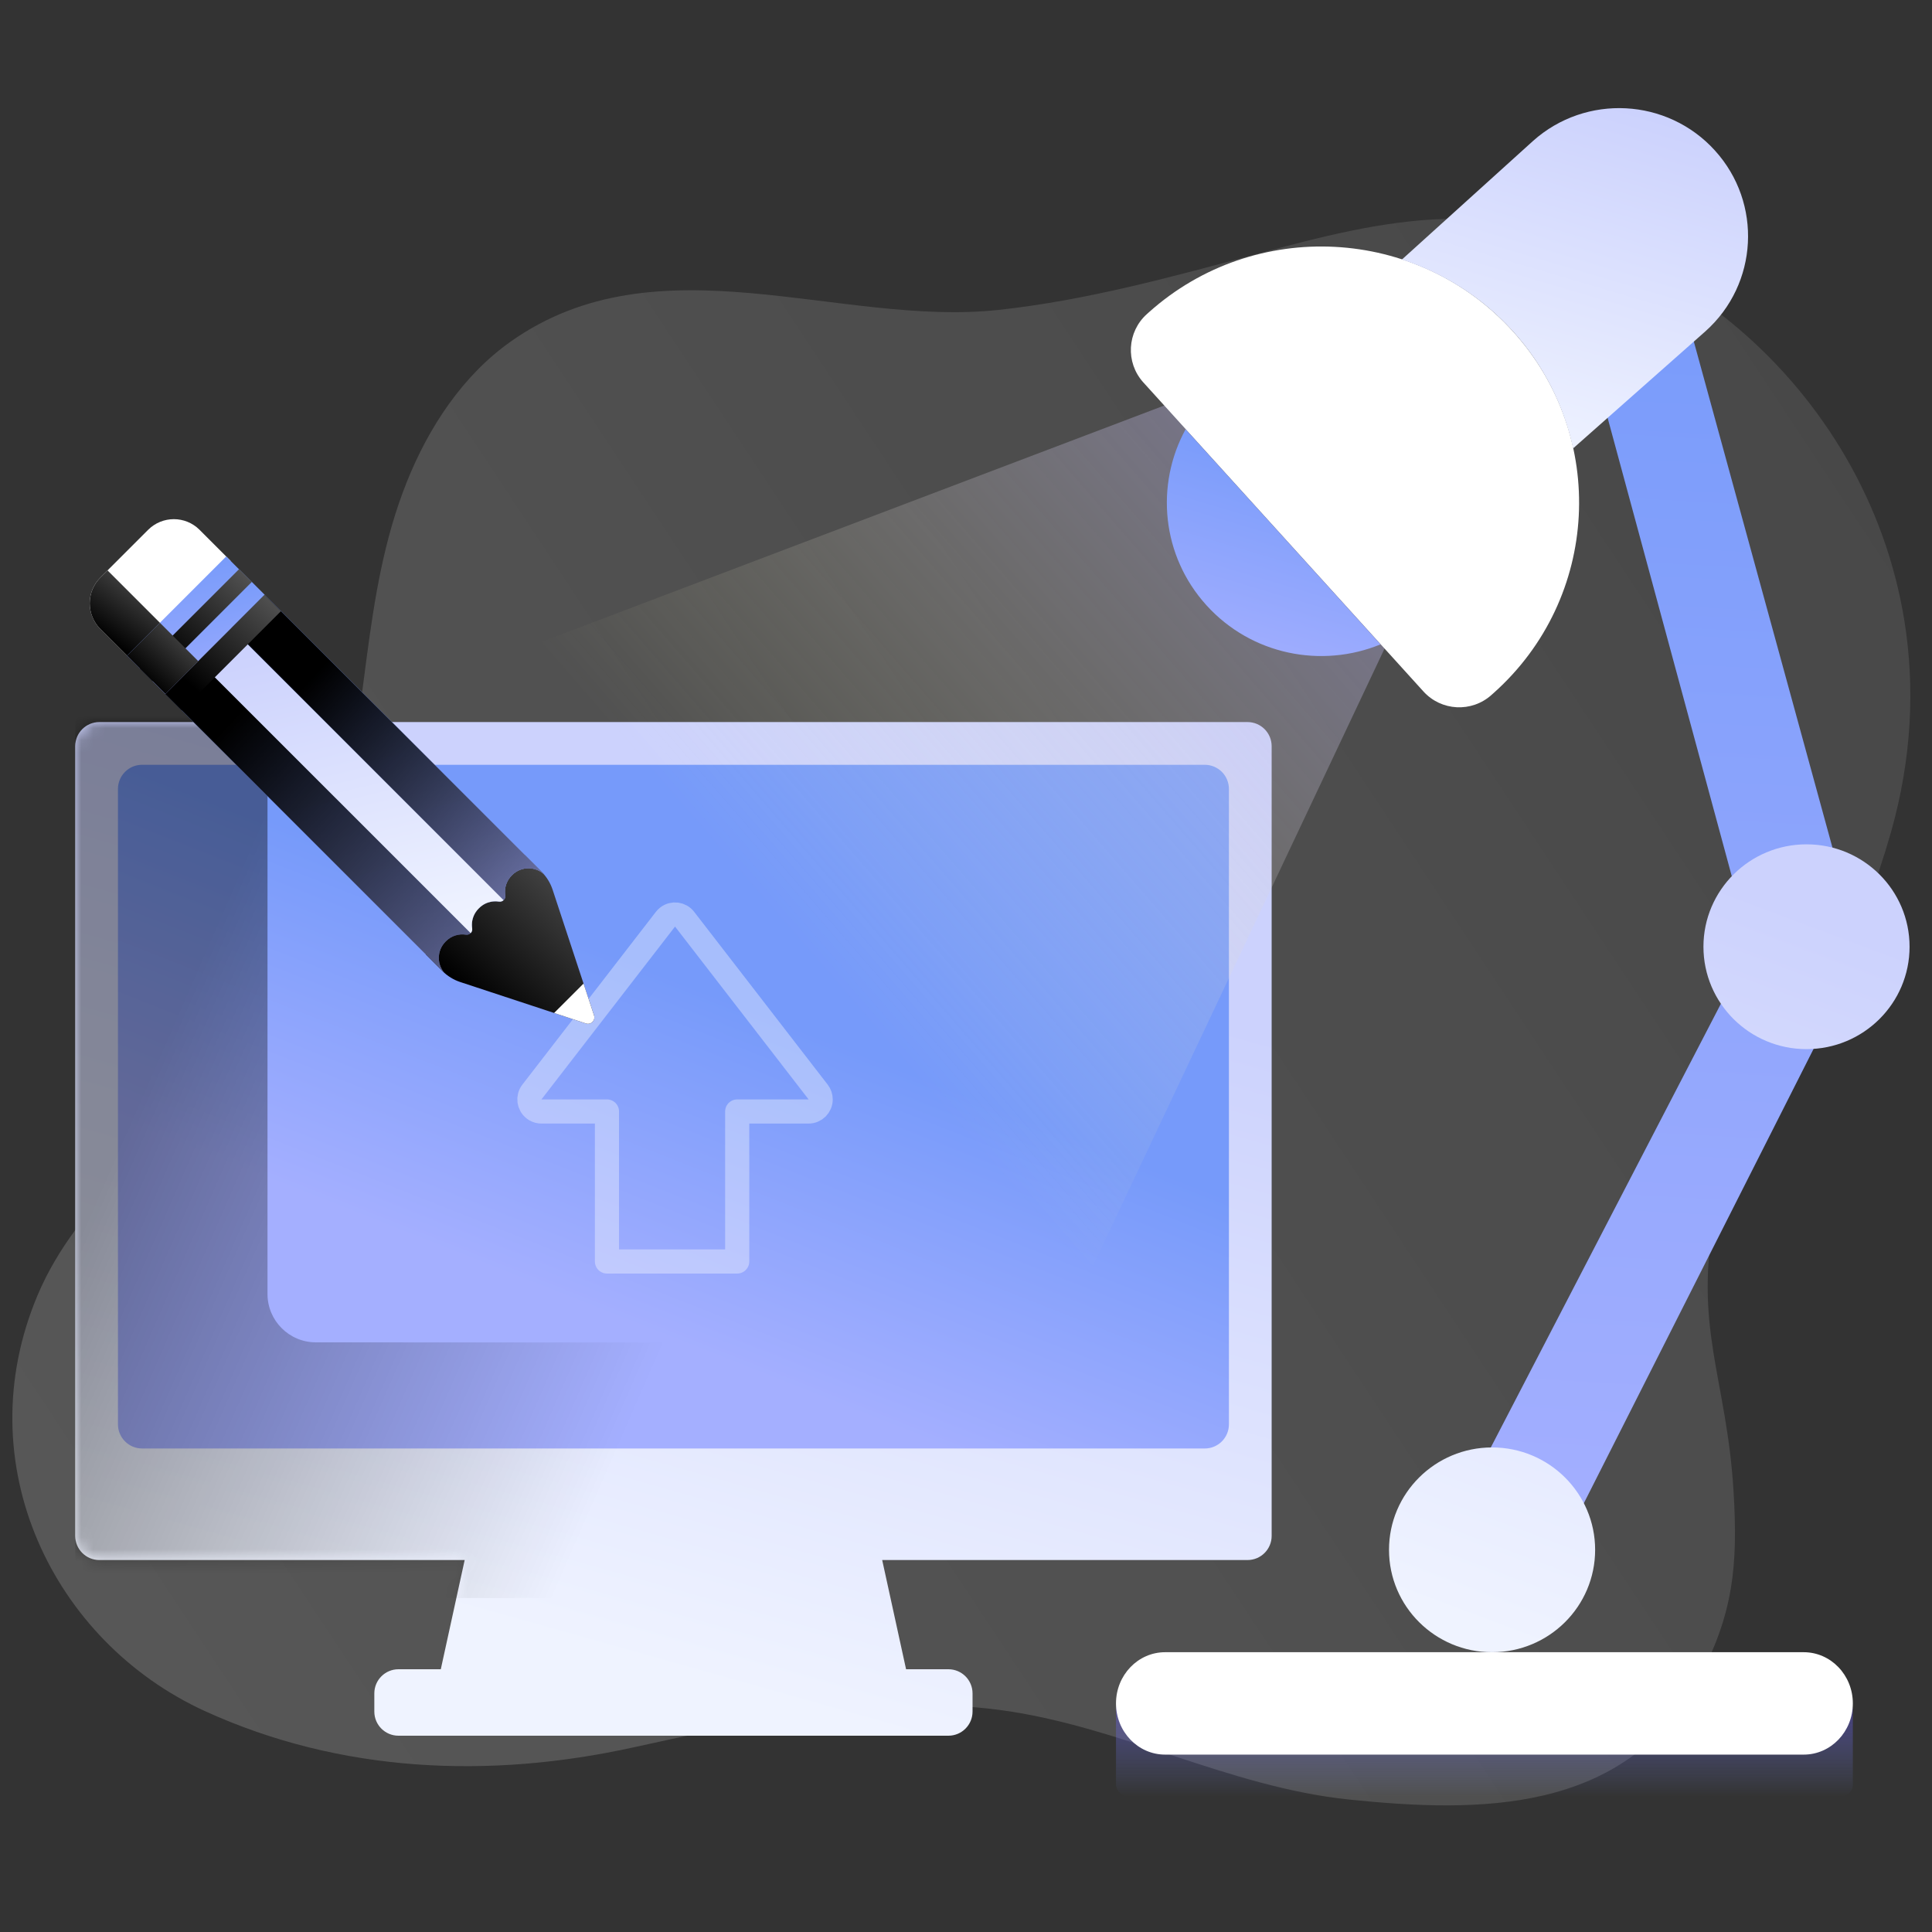
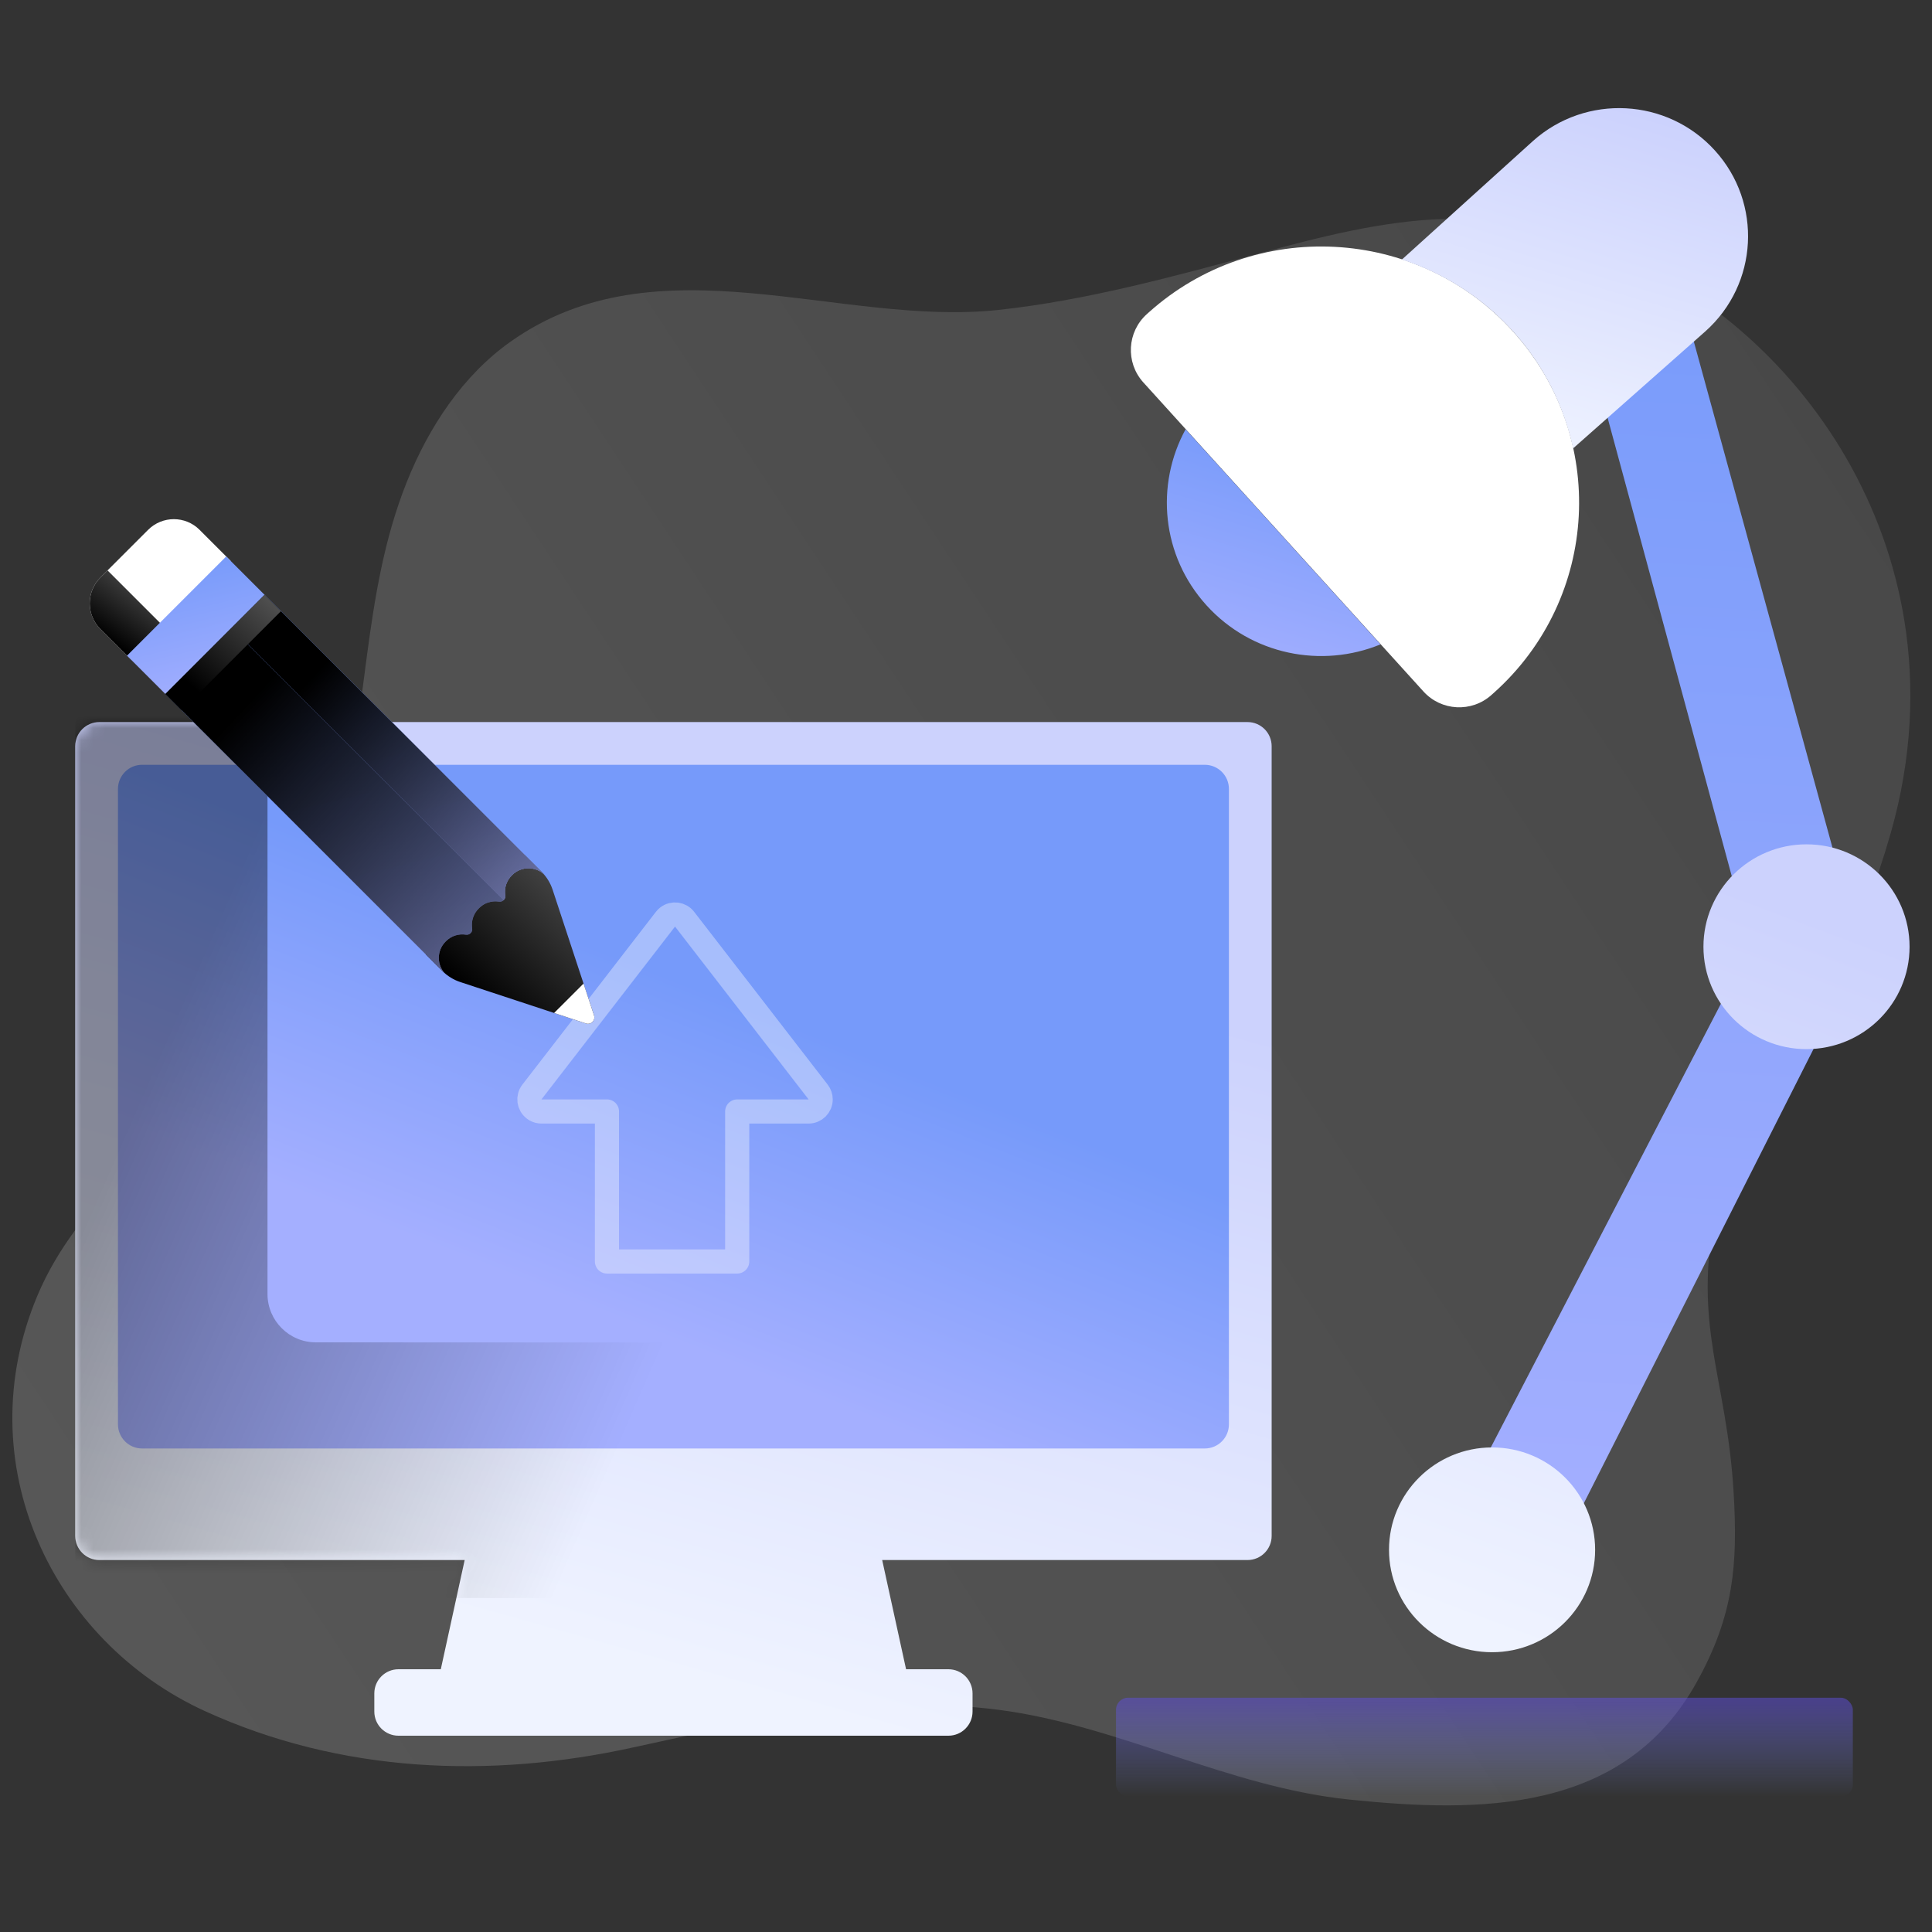
<svg xmlns="http://www.w3.org/2000/svg" xmlns:xlink="http://www.w3.org/1999/xlink" width="160" height="160" viewBox="0 0 160 160">
  <rect x="0" y="0" width="160" height="160" fill="#333333" stroke="none" />
  <defs>
    <linearGradient id="f364znr8ra" x1="-86.14%" x2="171.438%" y1="260.622%" y2="-124.509%">
      <stop offset="0%" stop-color="#FFF" />
      <stop offset="100%" stop-color="#FFF" stop-opacity="0" />
    </linearGradient>
    <linearGradient id="4k5ycmzsqc" x1="49.938%" x2="25.915%" y1="14.296%" y2="85.889%">
      <stop offset="0%" stop-color="#CCD2FD" />
      <stop offset="100%" stop-color="#EFF3FF" />
    </linearGradient>
    <linearGradient id="6fymed4vud" x1="49.938%" x2="25.915%" y1="31.163%" y2="68.935%">
      <stop offset="0%" stop-color="#769AFA" />
      <stop offset="100%" stop-color="#A4AFFF" />
    </linearGradient>
    <linearGradient id="9p1xuy9njf" x1="2.561%" x2="50%" y1="51.817%" y2="67.359%">
      <stop offset="0%" stop-opacity=".4" />
      <stop offset="100%" stop-opacity="0" />
    </linearGradient>
    <linearGradient id="syui4emi9g" x1="49.938%" x2="25.915%" y1=".259%" y2="100%">
      <stop offset="0%" stop-color="#6B90F1" />
      <stop offset="100%" stop-color="#8F9CFC" />
    </linearGradient>
    <linearGradient id="8u66825uth" x1="-142.253%" x2="75.91%" y1="-159.674%" y2="80.024%">
      <stop offset="0%" stop-color="#FFF" />
      <stop offset="99.984%" />
    </linearGradient>
    <linearGradient id="uv0tn85mri" x1="49.938%" x2="25.915%" y1=".259%" y2="100%">
      <stop offset="0%" stop-color="#769AFA" />
      <stop offset="100%" stop-color="#A4AFFF" />
    </linearGradient>
    <linearGradient id="sk25kwq84j" x1="63.936%" x2="-52.765%" y1="13.539%" y2="122.201%">
      <stop offset="0%" />
      <stop offset="100%" stop-opacity="0" />
    </linearGradient>
    <linearGradient id="qiqr3yx39k" x1="49.938%" x2="25.915%" y1=".26%" y2="99.999%">
      <stop offset="0%" stop-color="#CCD2FD" />
      <stop offset="100%" stop-color="#EFF3FF" />
    </linearGradient>
    <linearGradient id="xwizzguqml" x1="49.938%" x2="25.915%" y1="2.766%" y2="97.48%">
      <stop offset="0%" stop-color="#769AFA" />
      <stop offset="100%" stop-color="#A4AFFF" />
    </linearGradient>
    <linearGradient id="6i3hv45y8m" x1="63.936%" x2="-52.765%" y1="15.377%" y2="118.561%">
      <stop offset="0%" />
      <stop offset="100%" stop-opacity="0" />
    </linearGradient>
    <linearGradient id="e5tw6hg79n" x1="-83.082%" x2="67.936%" y1="-159.674%" y2="80.024%">
      <stop offset="0%" stop-color="#FFF" />
      <stop offset="99.984%" />
    </linearGradient>
    <linearGradient id="xhp4xjuozo" x1="49.938%" x2="25.915%" y1=".259%" y2="100%">
      <stop offset="0%" stop-color="#769AFA" />
      <stop offset="100%" stop-color="#A4AFFF" />
    </linearGradient>
    <linearGradient id="169gh8ht8p" x1="49.938%" x2="25.915%" y1=".259%" y2="100%">
      <stop offset="0%" stop-color="#769AFA" />
      <stop offset="100%" stop-color="#A4AFFF" />
    </linearGradient>
    <linearGradient id="as6w5wjzjq" x1="-142.253%" x2="75.91%" y1="-159.666%" y2="80.023%">
      <stop offset="0%" stop-color="#FFF" />
      <stop offset="99.984%" />
    </linearGradient>
    <linearGradient id="1848y4s26r" x1="-142.253%" x2="75.91%" y1="-159.674%" y2="80.024%">
      <stop offset="0%" stop-color="#FFF" />
      <stop offset="99.984%" />
    </linearGradient>
    <linearGradient id="re0dl206os" x1="-142.253%" x2="75.91%" y1="-159.674%" y2="80.024%">
      <stop offset="0%" stop-color="#FFF" />
      <stop offset="99.984%" />
    </linearGradient>
    <linearGradient id="lzrc05ij0t" x1="50%" x2="50%" y1="100%" y2="4%">
      <stop offset="0%" stop-color="#8098FF" stop-opacity="0" />
      <stop offset="100%" stop-color="#5F4FDF" />
    </linearGradient>
    <linearGradient id="6dwl5dnklu" x1="33.405%" x2="97.034%" y1="54.068%" y2="-11.576%">
      <stop offset="0%" stop-color="#FFFDBA" stop-opacity="0" />
      <stop offset="100%" stop-color="#A9A1FF" />
    </linearGradient>
    <linearGradient id="4ncjqax0gv" x1="49.938%" x2="25.915%" y1=".902%" y2="99.353%">
      <stop offset="0%" stop-color="#769AFA" />
      <stop offset="100%" stop-color="#A4AFFF" />
    </linearGradient>
    <linearGradient id="x2xjedj3kw" x1="49.995%" x2="48.1%" y1=".259%" y2="100%">
      <stop offset="0%" stop-color="#769AFA" />
      <stop offset="100%" stop-color="#A4AFFF" />
    </linearGradient>
    <linearGradient id="upzdgiqgex" x1="49.938%" x2="25.915%" y1=".903%" y2="99.353%">
      <stop offset="0%" stop-color="#CCD2FD" />
      <stop offset="100%" stop-color="#EFF3FF" />
    </linearGradient>
    <linearGradient id="f1dvfhavdy" x1="49.938%" x2="25.915%" y1=".903%" y2="99.353%">
      <stop offset="0%" stop-color="#CCD2FD" />
      <stop offset="100%" stop-color="#EFF3FF" />
    </linearGradient>
    <path id="ng7qf9sryb" d="M32.253 69.398H2c-1.105 0-2-.895-2-2V2C0 .895.895 0 2 0h95.084c1.105 0 2 .895 2 2v65.398c0 1.105-.895 2-2 2H66.83l1.978 9.044h3.505c1.105 0 2 .895 2 2v1.504c0 1.105-.895 2-2 2H26.771c-1.105 0-2-.895-2-2v-1.504c0-1.105.895-2 2-2h3.505l1.977-9.044z" />
  </defs>
  <g fill="none" fill-rule="evenodd">
    <g>
      <g>
        <path fill="url(#f364znr8ra)" fill-rule="nonzero" d="M150.194 91.233c-1.391-10.402 4.46-17.08 3.515-34.36-.347-6.355-2.028-12.04-4.66-16.956-9.313-17.394-30.532-25.186-46.725-19.091-4.9 1.843-9.34 4.792-13.715 7.75C82.515 32.7 76.395 36.89 69.76 40.01c-12.013 5.651-28.637 3.495-37.375 15.658-2.82 3.926-4.101 8.89-4.337 13.8-.49 10.173 3.447 19.52 3.922 29.558.337 7.12-.588 14.308-2.74 21.072-2.469 7.757-7.59 14.588-8.163 22.963-1.035 15.13 10.544 26.735 24.323 28.072 12.296 1.193 24.144-2.355 34.604-8.762 8.426-5.16 17.84-10.765 27.525-12.744 9.85-2.014 20.044-.133 29.87-2.424 10.475-2.444 21.835-6.262 24.02-18.53 1.107-6.22.078-10.316-2.25-15.953-3.613-8.75-7.67-11.797-8.965-21.487z" opacity=".3" transform="translate(-603, -200) translate(596.845, 189.709) translate(91.429, 95.067) rotate(-341) translate(-91.429, -95.067)" />
        <g>
          <g transform="translate(-603, -200) translate(596.845, 189.709) translate(12.384, 53.286) translate(0, 16.803)">
            <mask id="ckz570087e" fill="#fff">
              <use xlink:href="#ng7qf9sryb" />
            </mask>
            <use fill="url(#4k5ycmzsqc)" xlink:href="#ng7qf9sryb" />
            <path fill="url(#6fymed4vud)" d="M5.539 3.539h88.006c1.105 0 2 .895 2 2v52.62c0 1.104-.895 2-2 2H5.54c-1.105 0-2-.896-2-2V5.538c0-1.105.895-2 2-2z" mask="url(#ckz570087e)" />
            <path stroke="#FFF" stroke-linecap="round" stroke-linejoin="round" stroke-width="2" d="M49.063 16.145c.437-.338 1.065-.257 1.402.18h0l11.062 14.314c.135.176.208.39.208.612 0 .552-.447 1-1 1h0-5.912v12.421H44.037V32.251h-5.424c-.177 0-.35-.047-.502-.135l-.11-.074c-.437-.337-.517-.965-.18-1.403h0l11.062-14.314c.052-.068.112-.128.18-.18z" mask="url(#ckz570087e)" opacity=".601" />
            <path fill="url(#9p1xuy9njf)" fill-rule="nonzero" d="M2-1.77h11.924c1.105 0 2 .896 2 2v47.137c.002 2.208 1.792 3.999 4 4.002l79.16.034 1.285 19.006c.074 1.102-.759 2.056-1.86 2.13-.046.003-.09.005-.136.005H2c-1.105 0-2-.896-2-2V.23c0-1.105.895-2 2-2z" style="mix-blend-mode:soft-light" mask="url(#ckz570087e)" />
          </g>
          <g>
            <path fill="url(#syui4emi9g)" d="M9.855 31.936L5.748 27.83 4.37 29.206c-.416.416-.73.925-.914 1.484L.027 41.094c-.136.413.257.806.67.67l10.404-3.43c.56-.185 1.068-.498 1.484-.914l1.377-1.377-4.107-4.107z" transform="translate(-603, -200) translate(596.845, 189.709) translate(12.384, 53.286) translate(22.097, 20.896) scale(-1, 1) translate(-22.097, -20.896) translate(1.201, 0)" />
            <path fill="url(#8u66825uth)" d="M9.855 31.936L5.748 27.83 4.37 29.206c-.416.416-.73.925-.914 1.484L.027 41.094c-.136.413.257.806.67.67l10.404-3.43c.56-.185 1.068-.498 1.484-.914l1.377-1.377-4.107-4.107z" style="mix-blend-mode:soft-light" transform="translate(-603, -200) translate(596.845, 189.709) translate(12.384, 53.286) translate(22.097, 20.896) scale(-1, 1) translate(-22.097, -20.896) translate(1.201, 0)" />
            <path fill="url(#uv0tn85mri)" d="M12.322 37.683c.372-.372.559-.861.559-1.35 0-.487-.187-.975-.559-1.348l-.04-.04c-.449-.449-1.064-.626-1.646-.535-.152.024-.292-.03-.39-.127-.097-.098-.15-.237-.127-.387v-.003c.007-.038.01-.076.015-.114l.004-.06c.003-.04.005-.082.005-.124 0-.487-.187-.975-.559-1.348l-.04-.04-.072-.068c-.02-.018-.041-.037-.063-.054-.032-.028-.066-.054-.101-.078-.018-.014-.038-.028-.057-.04-.028-.02-.058-.038-.087-.055l-.084-.046c-.037-.02-.074-.038-.11-.054l-.094-.038c-.028-.011-.058-.022-.089-.031-.075-.025-.152-.045-.23-.06-.037-.007-.073-.013-.11-.018-.036-.005-.073-.008-.11-.01-.036-.003-.072-.006-.11-.006-.037 0-.073 0-.11.002-.075.003-.146.009-.22.02-.15.025-.292-.029-.389-.126-.097-.098-.151-.238-.127-.39.016-.098.023-.198.023-.298 0-.487-.186-.975-.558-1.348l-.04-.04c-.745-.745-1.953-.745-2.698 0L27.313 6.264l8.214 8.214-23.205 23.205z" transform="translate(-603, -200) translate(596.845, 189.709) translate(12.384, 53.286) translate(22.097, 20.896) scale(-1, 1) translate(-22.097, -20.896) translate(1.201, 0)" />
            <path fill="url(#sk25kwq84j)" fill-rule="nonzero" d="M12.322 37.683c.372-.372.559-.861.559-1.35 0-.487-.187-.975-.559-1.348l-.04-.04c-.449-.449-1.064-.626-1.646-.535-.152.024-.292-.03-.39-.127-.097-.098-.15-.237-.127-.387v-.003c.007-.038.01-.076.015-.114l.004-.06c.003-.04.005-.082.005-.124 0-.487-.187-.975-.559-1.348l-.04-.04-.072-.068c-.02-.018-.041-.037-.063-.054-.032-.028-.066-.054-.101-.078-.018-.014-.038-.028-.057-.04-.028-.02-.058-.038-.087-.055l-.084-.046c-.037-.02-.074-.038-.11-.054l-.094-.038c-.028-.011-.058-.022-.089-.031-.075-.025-.152-.045-.23-.06-.037-.007-.073-.013-.11-.018-.036-.005-.073-.008-.11-.01-.036-.003-.072-.006-.11-.006-.037 0-.073 0-.11.002-.075.003-.146.009-.22.02-.15.025-.292-.029-.389-.126-.097-.098-.151-.238-.127-.39.016-.098.023-.198.023-.298 0-.487-.186-.975-.558-1.348l-.04-.04c-.745-.745-1.953-.745-2.698 0L27.313 6.264l8.214 8.214-23.205 23.205z" style="mix-blend-mode:soft-light" transform="translate(-603, -200) translate(596.845, 189.709) translate(12.384, 53.286) translate(22.097, 20.896) scale(-1, 1) translate(-22.097, -20.896) translate(1.201, 0)" />
-             <path fill="url(#qiqr3yx39k)" d="M32.79 11.74L10.245 34.283c-.097-.098-.15-.237-.127-.387v-.003c.007-.038.01-.076.015-.114l.004-.059c.004-.041.005-.082.005-.125 0-.487-.187-.975-.559-1.348l-.04-.04-.072-.068c-.02-.018-.041-.037-.063-.054-.032-.028-.066-.054-.101-.078l-.057-.04c-.028-.02-.057-.038-.087-.055-.027-.015-.055-.032-.084-.046-.037-.02-.074-.038-.11-.054l-.094-.038c-.028-.011-.058-.022-.089-.031-.075-.025-.152-.045-.23-.06-.035-.007-.072-.012-.11-.018-.035-.004-.071-.008-.11-.01-.035-.004-.072-.005-.11-.005h-.11c-.074.004-.146.01-.22.022-.15.024-.291-.03-.389-.127L30.051 9.002l2.738 2.738z" transform="translate(-603, -200) translate(596.845, 189.709) translate(12.384, 53.286) translate(22.097, 20.896) scale(-1, 1) translate(-22.097, -20.896) translate(1.201, 0)" />
            <path fill="url(#xwizzguqml)" d="M27.313 6.264L4.108 29.469c.745-.745 1.953-.745 2.698 0l.04.04c.372.373.559.861.559 1.348 0 .1-.008.2-.024.298-.024.152.03.292.127.39L30.051 9.002l-2.738-2.738z" transform="translate(-603, -200) translate(596.845, 189.709) translate(12.384, 53.286) translate(22.097, 20.896) scale(-1, 1) translate(-22.097, -20.896) translate(1.201, 0)" />
            <path fill="url(#6i3hv45y8m)" fill-rule="nonzero" d="M27.313 6.264L4.108 29.469c.745-.745 1.953-.745 2.698 0l.04.04c.372.373.559.861.559 1.348 0 .1-.008.2-.024.298-.024.152.03.292.127.39L30.051 9.002l-2.738-2.738z" style="mix-blend-mode:soft-light" transform="translate(-603, -200) translate(596.845, 189.709) translate(12.384, 53.286) translate(22.097, 20.896) scale(-1, 1) translate(-22.097, -20.896) translate(1.201, 0)" />
            <path fill="#FFF" fill-rule="nonzero" d="M38.336 11.67l-8.214-8.215L32.695.882c1.176-1.176 3.083-1.176 4.259 0l3.955 3.955c1.176 1.177 1.176 3.083 0 4.26l-2.573 2.572z" style="mix-blend-mode:screen" transform="translate(-603, -200) translate(596.845, 189.709) translate(12.384, 53.286) translate(22.097, 20.896) scale(-1, 1) translate(-22.097, -20.896) translate(1.201, 0)" />
            <path fill="url(#e5tw6hg79n)" d="M35.613 8.946l2.723 2.723 2.573-2.573c1.176-1.176 1.176-3.083 0-4.259l-.594-.593-4.702 4.702z" style="mix-blend-mode:soft-light" transform="translate(-603, -200) translate(596.845, 189.709) translate(12.384, 53.286) translate(22.097, 20.896) scale(-1, 1) translate(-22.097, -20.896) translate(1.201, 0)" />
            <path fill="url(#xhp4xjuozo)" d="M38.703 11.302L30.489 3.088 27.313 6.264 35.527 14.478z" transform="translate(-603, -200) translate(596.845, 189.709) translate(12.384, 53.286) translate(22.097, 20.896) scale(-1, 1) translate(-22.097, -20.896) translate(1.201, 0)" />
-             <path fill="url(#169gh8ht8p)" d="M36.586 13.42L28.372 5.205 27.313 6.264 35.527 14.478z" transform="translate(-603, -200) translate(596.845, 189.709) translate(12.384, 53.286) translate(22.097, 20.896) scale(-1, 1) translate(-22.097, -20.896) translate(1.201, 0)" />
            <path fill="url(#as6w5wjzjq)" style="mix-blend-mode:soft-light" d="M34.17 15.835L25.956 7.621 27.313 6.264 35.527 14.478z" transform="translate(-603, -200) translate(596.845, 189.709) translate(12.384, 53.286) translate(22.097, 20.896) scale(-1, 1) translate(-22.097, -20.896) translate(1.201, 0)" />
-             <path fill="url(#1848y4s26r)" style="mix-blend-mode:soft-light" d="M37.645 12.361L29.43 4.147 28.372 5.205 36.586 13.42z" transform="translate(-603, -200) translate(596.845, 189.709) translate(12.384, 53.286) translate(22.097, 20.896) scale(-1, 1) translate(-22.097, -20.896) translate(1.201, 0)" />
            <path fill="#FFF" fill-rule="nonzero" d="M.896 38.46l-.868 2.634c-.137.413.256.806.669.67l2.635-.87L.896 38.46z" style="mix-blend-mode:screen" transform="translate(-603, -200) translate(596.845, 189.709) translate(12.384, 53.286) translate(22.097, 20.896) scale(-1, 1) translate(-22.097, -20.896) translate(1.201, 0)" />
-             <path fill="url(#re0dl206os)" style="mix-blend-mode:soft-light" d="M38.703 11.302L35.98 8.579 32.804 11.755 35.527 14.478z" transform="translate(-603, -200) translate(596.845, 189.709) translate(12.384, 53.286) translate(22.097, 20.896) scale(-1, 1) translate(-22.097, -20.896) translate(1.201, 0)" />
+             <path fill="url(#re0dl206os)" style="mix-blend-mode:soft-light" d="M38.703 11.302z" transform="translate(-603, -200) translate(596.845, 189.709) translate(12.384, 53.286) translate(22.097, 20.896) scale(-1, 1) translate(-22.097, -20.896) translate(1.201, 0)" />
          </g>
        </g>
        <g transform="translate(-603, -200) translate(596.845, 189.709) translate(40.691, 18.325)">
          <rect width="61.022" height="8.193" x="57.886" y="132.565" fill="url(#lzrc05ij0t)" fill-rule="nonzero" opacity=".5" rx="1" />
-           <path fill="#FFF" fill-rule="nonzero" d="M114.84 137.275H61.954c-2.248 0-4.068-1.897-4.068-4.24 0-2.342 1.82-4.24 4.068-4.24h52.886c2.248 0 4.068 1.898 4.068 4.24 0 2.343-1.82 4.24-4.068 4.24" style="mix-blend-mode:screen" />
-           <path fill="url(#6dwl5dnklu)" fill-rule="nonzero" d="M64.665 23.1l15.723 15.806c.283.285.369.712.216 1.085l-26.57 64.834c-.209.51-.793.755-1.304.546-.137-.057-.26-.143-.36-.252L3.072 50.986c-.372-.408-.343-1.04.066-1.412.08-.073.17-.132.27-.176L63.553 22.89c.378-.167.82-.083 1.112.21z" opacity=".5" transform="translate(41.496, 64.451) rotate(3) translate(-41.496, -64.451)" />
          <path fill="#FFF" fill-rule="nonzero" d="M59.735 24.511l24.5 24.341c1.56 1.55 4.078 1.55 5.638 0l.198-.196c8.333-8.278 8.333-21.702 0-29.98-8.332-8.278-21.843-8.278-30.175 0l-.161.16c-1.567 1.557-1.576 4.09-.019 5.657l.019.018z" style="mix-blend-mode:screen" transform="translate(76.599, 32.06) rotate(3) translate(-76.599, -32.06)" />
          <path fill="url(#4ncjqax0gv)" d="M63.163 27.92c-2.27 4.727-1.449 10.552 2.492 14.466 3.94 3.915 9.803 4.731 14.561 2.476L63.163 27.919z" transform="translate(71.065, 37.011) rotate(3) translate(-71.065, -37.011)" />
          <path fill="url(#x2xjedj3kw)" d="M109.546 72.075c1.546 2.612 4.385 4.19 7.432 4.143l-22.13 43.764c-.395-.71-.9-1.33-1.462-1.885-.421-.416-.877-.781-1.377-1.103-.476-.302-.975-.558-1.5-.763-.03-.011-.059-.027-.09-.038-.506-.19-1.028-.33-1.565-.422-.049-.008-.095-.024-.144-.032-.576-.088-1.165-.122-1.761-.088zm-6.94-63.263l15.566 56.824c-3.067-.633-6.224.477-8.215 2.859L94.811 12.58l4.066-1.44c1.443-.52 2.693-1.331 3.73-2.328z" />
          <path fill="url(#upzdgiqgex)" d="M106.923 3.832c-4.167-4.14-10.92-4.14-15.088 0L81.508 14.205c3.474.937 6.76 2.741 9.487 5.45 2.73 2.712 4.545 5.976 5.488 9.428l10.44-10.26c4.168-4.14 4.168-10.85 0-14.99" transform="translate(95.778, 14.905) rotate(3) translate(-95.778, -14.905)" />
          <path fill="url(#f1dvfhavdy)" d="M97.566 120.316c0-4.683-3.821-8.48-8.535-8.48-4.713 0-8.535 3.797-8.535 8.48s3.822 8.48 8.535 8.48c4.714 0 8.535-3.797 8.535-8.48M123.606 70.37c0-4.683-3.821-8.48-8.535-8.48-4.713 0-8.535 3.797-8.535 8.48s3.822 8.48 8.535 8.48c4.714 0 8.535-3.797 8.535-8.48" />
        </g>
      </g>
    </g>
  </g>
</svg>